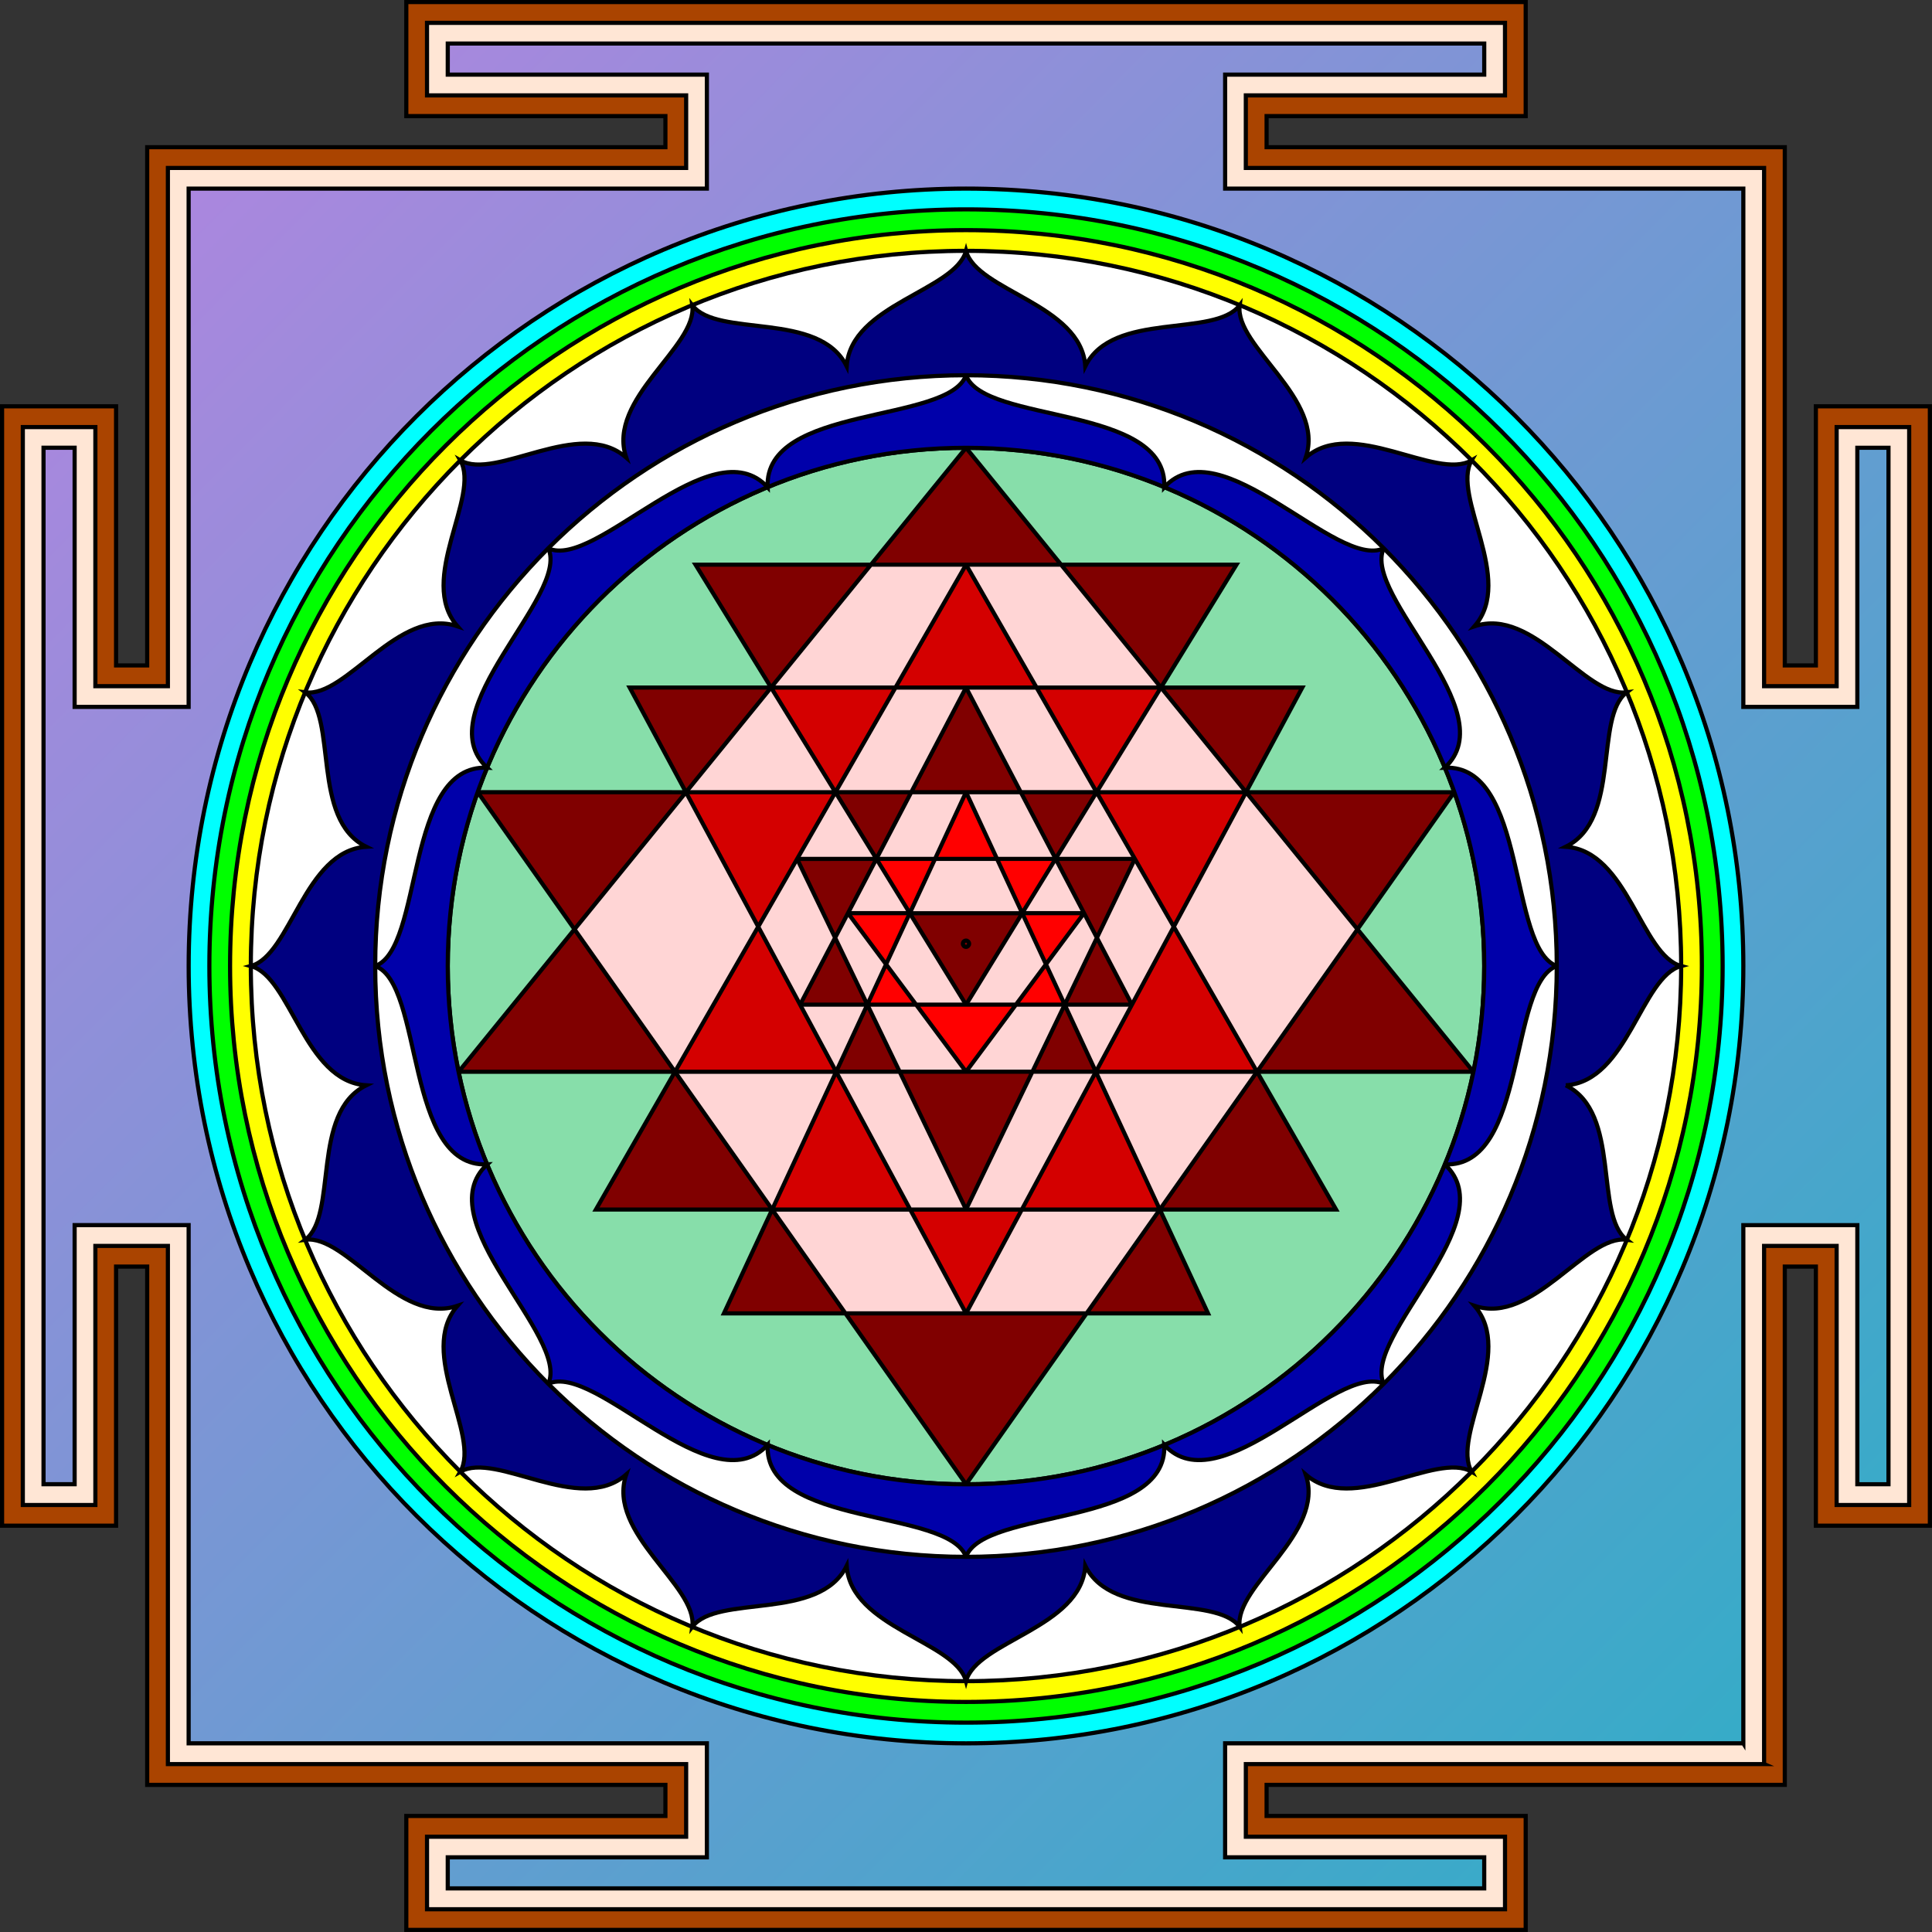
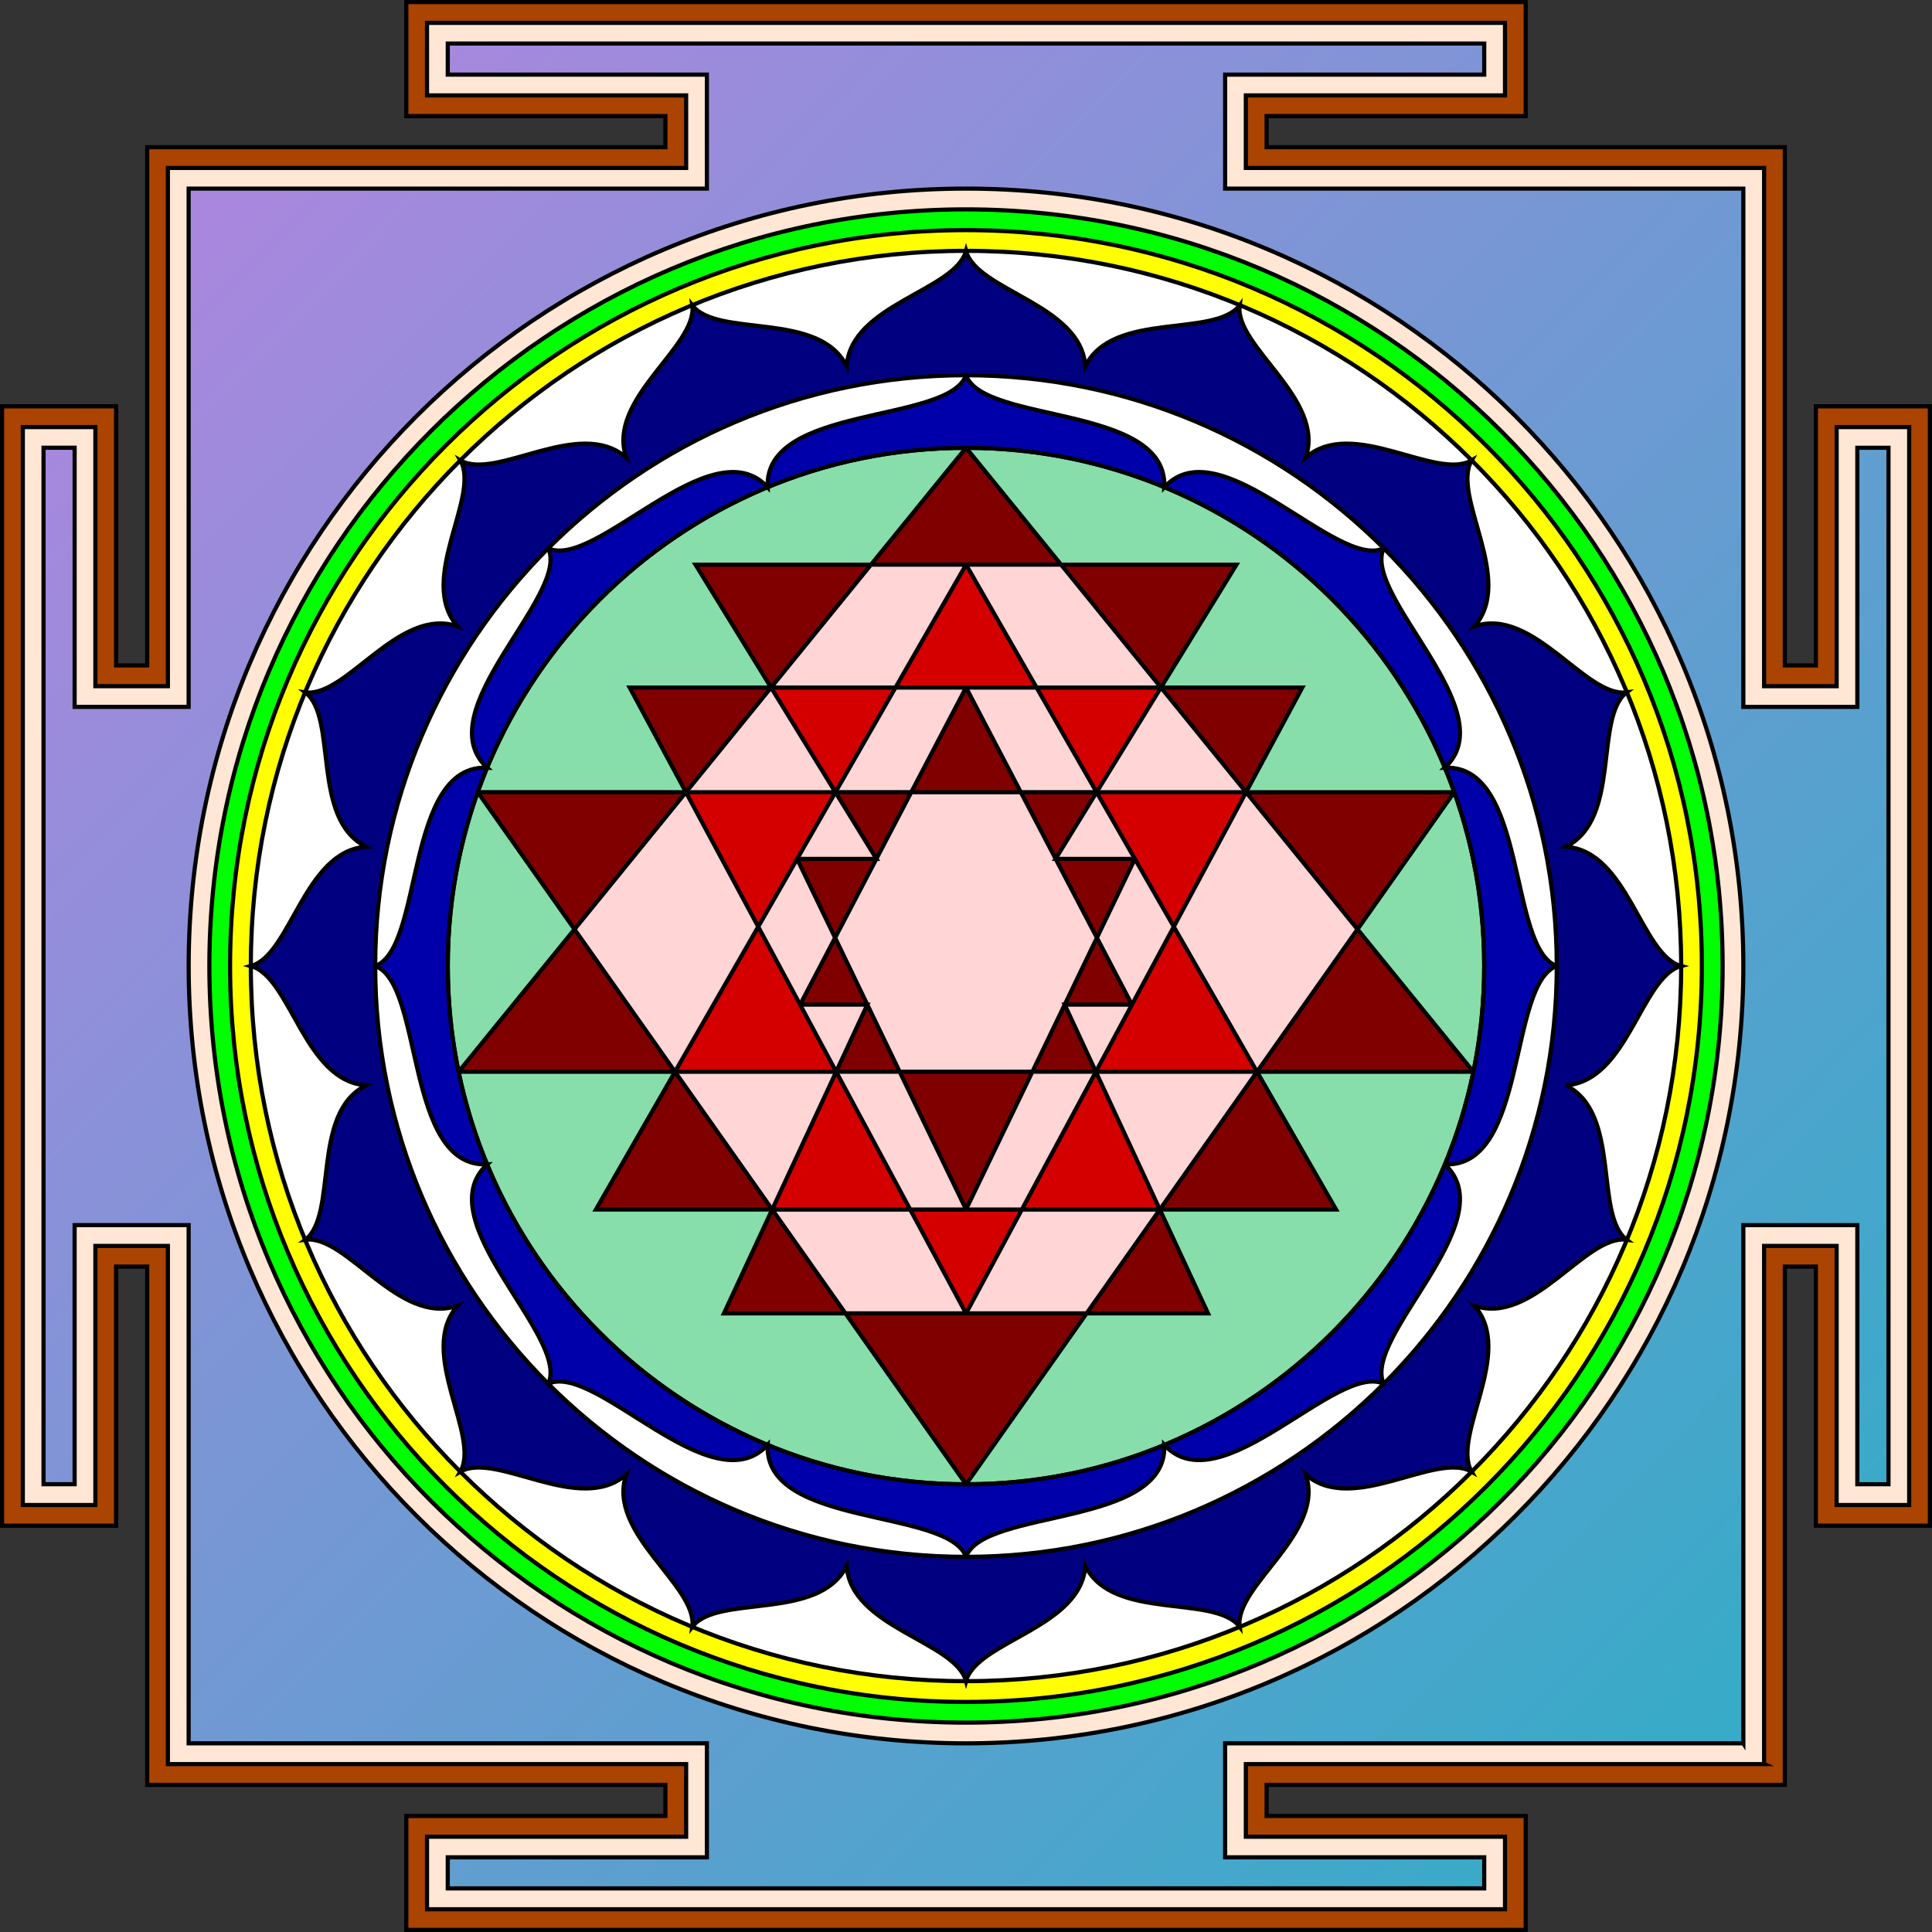
<svg xmlns="http://www.w3.org/2000/svg" viewBox="0 0 264.19 264.19" version="1.0">
  <rect x="0" y="0" width="264.19" height="264.19" fill="#333333" stroke="none" />
  <defs>
    <linearGradient id="a" y2="235.02" gradientUnits="userSpaceOnUse" x2="238.39" y1="25.793" x1="27.66">
      <stop offset="0" stop-color="#aa87de" />
      <stop offset="1" stop-color="#37abc8" />
    </linearGradient>
  </defs>
  <path d="M244.06 244.07V173.2h4.25v35.43h15.59V55.56l-15.59.001v35.433h-4.25V20.127H173.2v-4.25h35.43V.283H55.56v15.594h35.43v4.25H20.127v70.867h-4.254V55.561H.283v153.07h15.59v-35.43h4.254v70.87H90.99v4.25H55.56v15.58h153.07v-15.58H173.2v-4.25h70.86z" stroke="#000" stroke-miterlimit="10" stroke-width=".567" fill="#a40" />
  <path d="M241.23 241.23v-70.86h9.92v35.43h9.92V58.4l-9.92.001V93.83h-9.92V22.967h-70.87v-9.922h35.44V3.124H58.39l.002 9.921h35.434v9.922H22.959V93.83h-9.918V58.401H3.12v147.4h9.921v-35.43h9.918v70.86h70.867v9.93H58.392v9.92h147.41v-9.92h-35.44v-9.93h70.87z" stroke="#000" stroke-miterlimit="10" stroke-width=".567" fill="#ffe6d5" />
-   <path d="M239.386 132.165a106.798 108.375 0 11-213.596 0 106.798 108.375 0 11213.596 0z" fill-rule="evenodd" fill="#0ff" />
  <path d="M235.56 132.1c0-57.143-46.32-103.47-103.46-103.47-57.145.003-103.47 46.327-103.47 103.47.001 57.14 46.325 103.46 103.47 103.46 57.14 0 103.46-46.32 103.46-103.46z" stroke="#000" stroke-miterlimit="10" stroke-width=".567" fill="#0f0" />
  <path d="M232.72 132.1c0-55.576-45.05-100.63-100.62-100.63C76.521 31.469 31.46 76.524 31.46 132.1c.003 55.57 45.061 100.63 100.64 100.63 55.57 0 100.62-45.06 100.62-100.63" stroke="#000" stroke-miterlimit="10" stroke-width=".567" fill="#ff0" />
  <path d="M229.89 132.1c0-54.01-43.79-97.799-97.79-97.799-54.012 0-97.801 43.789-97.801 97.799s43.789 97.79 97.801 97.79c54 0 97.79-43.78 97.79-97.79" stroke="#000" stroke-miterlimit="10" stroke-width=".567" fill="#fff" />
  <path d="M202.96 132.1c0-39.135-31.73-70.865-70.86-70.865-39.141 0-70.872 31.73-70.872 70.865 0 39.14 31.731 70.87 70.872 70.87 39.13 0 70.86-31.73 70.86-70.87z" stroke="#000" stroke-miterlimit="10" stroke-width=".567" fill="#87deaa" />
  <path d="M119.3 76.966L78.484 127.17l37.186 52.43 32.93-.03L185.68 127l-40.84-49.787-25.54-.247z" fill-rule="evenodd" fill="#ffd5d5" />
-   <path d="M132.1 137.39l7.68-12.51h-15.37l7.69 12.51z" stroke="#000" stroke-miterlimit="10" stroke-width=".567" fill="maroon" />
-   <path d="M148.23 124.87h-8.45l4.56-7.42h-24.49l4.56 7.42h-8.45l16.14 21.68 16.13-21.68m-16.13-16.55l13.49 29.06H118.6l13.5-29.06z" fill-rule="evenodd" fill="red" />
-   <path d="M148.23 124.87h-8.45l4.56-7.42h-24.49l4.56 7.42h-8.45l16.14 21.68 16.13-21.68m-16.13-16.55l13.49 29.06H118.6l13.5-29.06z" stroke="#000" stroke-miterlimit="10" stroke-width=".567" fill="none" />
  <path d="M132.1 94.013l22.68 43.367h-9.19l4.26 9.17h-35.51l4.26-9.17h-9.19l22.69-43.367m0 71.377l23.09-47.94h-10.85l5.61-9.12h-35.71l5.61 9.12H109l23.1 47.94z" fill-rule="evenodd" fill="maroon" />
  <path d="M132.1 94.013l22.68 43.367h-9.19l4.26 9.17h-35.51l4.26-9.17h-9.19l22.69-43.367m0 71.377l23.09-47.94h-10.85l5.61-9.12h-35.71l5.61 9.12H109l23.1 47.94z" stroke="#000" stroke-miterlimit="10" stroke-width=".567" fill="none" />
  <path d="M132.1 77.213l39.79 69.347h-22.04l8.75 18.84h-53.01l8.75-18.84H92.299L132.1 77.213m0 102.39l38.29-71.27h-20.44l8.8-14.312h-53.31l8.8 14.312H93.799l38.301 71.27z" fill-rule="evenodd" fill="#d40000" />
  <path d="M132.1 77.213l39.79 69.347h-22.04l8.75 18.84h-53.01l8.75-18.84H92.299L132.1 77.213m0 102.39l38.29-71.27h-20.44l8.8-14.312h-53.31l8.8 14.312H93.799l38.301 71.27z" stroke="#000" stroke-miterlimit="10" stroke-width=".567" fill="none" />
  <path d="M132.1 202.97l66.75-94.64h-28.46l7.69-14.312h-19.33l10.33-16.805H95.107l10.333 16.805H86.107l7.692 14.312H65.334l66.766 94.64m0-141.74l69.37 85.327h-29.58l10.81 18.84h-24.1l6.59 14.2H98.994l6.596-14.2H81.486l10.813-18.84H62.716L132.1 61.23z" fill-rule="evenodd" fill="maroon" />
  <path d="M132.1 202.97l66.75-94.64h-28.46l7.69-14.312h-19.33l10.33-16.805H95.107l10.333 16.805H86.107l7.692 14.312H65.334l66.766 94.64m0-141.74l69.37 85.327h-29.58l10.81 18.84h-24.1l6.59 14.2H98.994l6.596-14.2H81.486l10.813-18.84H62.716L132.1 61.23z" stroke="#000" stroke-miterlimit="10" stroke-width=".567" fill="none" />
  <path d="M197.56 159.22c11.33.5 8.66-24.7 15.32-27.12-6.66-2.42-3.99-27.61-15.32-27.12 8.36-7.659-11.34-23.581-8.34-30.003-6.42 2.996-22.35-16.707-30.01-8.348.5-11.328-24.69-8.656-27.11-15.316-2.43 6.66-27.62 3.988-27.13 15.316-7.656-8.359-23.578 11.344-30 8.348 2.993 6.422-16.707 22.344-8.347 30.003-11.328-.49-8.657 24.7-15.317 27.12 6.66 2.42 3.989 27.62 15.317 27.12-8.36 7.66 11.34 23.59 8.347 30.01 6.422-3 22.344 16.7 30 8.35-.49 11.32 24.7 8.65 27.13 15.31 2.42-6.66 27.61-3.99 27.11-15.31 7.66 8.35 23.59-11.35 30.01-8.35-3-6.42 16.7-22.35 8.34-30.01m5.4-27.12c0-39.135-31.73-70.865-70.86-70.865-39.141 0-70.872 31.73-70.872 70.865 0 39.14 31.731 70.87 70.872 70.87 39.13 0 70.86-31.73 70.86-70.87z" fill-rule="evenodd" fill="#00a" />
  <path d="M197.56 159.22c11.33.5 8.66-24.7 15.32-27.12-6.66-2.42-3.99-27.61-15.32-27.12 8.36-7.659-11.34-23.581-8.34-30.003-6.42 2.996-22.35-16.707-30.01-8.348.5-11.328-24.69-8.656-27.11-15.316-2.43 6.66-27.62 3.988-27.13 15.316-7.656-8.359-23.578 11.344-30 8.348 2.993 6.422-16.707 22.344-8.347 30.003-11.328-.49-8.657 24.7-15.317 27.12 6.66 2.42 3.989 27.62 15.317 27.12-8.36 7.66 11.34 23.59 8.347 30.01 6.422-3 22.344 16.7 30 8.35-.49 11.32 24.7 8.65 27.13 15.31 2.42-6.66 27.61-3.99 27.11-15.31 7.66 8.35 23.59-11.35 30.01-8.35-3-6.42 16.7-22.35 8.34-30.01m5.4-27.12c0-39.135-31.73-70.865-70.86-70.865-39.141 0-70.872 31.73-70.872 70.865 0 39.14 31.731 70.87 70.872 70.87 39.13 0 70.86-31.73 70.86-70.87z" stroke="#000" stroke-miterlimit="10" stroke-width=".567" fill="none" />
  <path d="M214.11 148.41c8.49-.55 10.3-14.84 15.78-16.31-5.48-1.47-7.29-15.76-15.78-16.31 7.63-3.76 3.84-17.663 8.33-21.116-5.62.742-12.77-11.766-20.82-9.031 5.61-6.395-3.21-17.785-.38-22.695-4.9 2.835-16.29-5.985-22.69-.375 2.74-8.055-9.77-15.204-9.03-20.825-3.45 4.5-17.35.711-21.11 8.336-.56-8.484-14.85-10.304-16.31-15.781-1.47 5.477-15.76 7.297-16.32 15.781-3.76-7.625-17.661-3.836-21.11-8.336.738 5.621-11.766 12.77-9.036 20.825-6.39-5.61-17.781 3.21-22.691.374 2.832 4.911-5.984 16.301-.379 22.696-8.051-2.735-15.199 9.773-20.82 9.031 4.496 3.453.707 17.356 8.336 21.116-8.489.55-10.305 14.84-15.781 16.31 5.476 1.47 7.292 15.76 15.781 16.31-7.629 3.76-3.84 17.66-8.336 21.12 5.621-.75 12.769 11.76 20.82 9.03-5.605 6.39 3.211 17.78.379 22.69 4.91-2.83 16.301 5.99 22.691.38-2.73 8.05 9.774 15.2 9.036 20.82 3.449-4.5 17.35-.71 21.11-8.33.56 8.48 14.85 10.3 16.32 15.77 1.46-5.47 15.75-7.29 16.31-15.77 3.76 7.62 17.66 3.83 21.11 8.33-.74-5.62 11.77-12.77 9.03-20.82 6.4 5.61 17.78-3.21 22.69-.38-2.83-4.91 5.99-16.3.38-22.69 8.05 2.73 15.2-9.78 20.82-9.03-4.49-3.46-.7-17.36-8.33-21.12m-1.23-16.31c0-44.617-36.17-80.789-80.78-80.789-44.622 0-80.794 36.172-80.794 80.789 0 44.61 36.172 80.79 80.794 80.79 44.61 0 80.78-36.18 80.78-80.79z" fill-rule="evenodd" fill="navy" />
  <path d="M214.11 148.41c8.49-.55 10.3-14.84 15.78-16.31-5.48-1.47-7.29-15.76-15.78-16.31 7.63-3.76 3.84-17.663 8.33-21.116-5.62.742-12.77-11.766-20.82-9.031 5.61-6.395-3.21-17.785-.38-22.695-4.9 2.835-16.29-5.985-22.69-.375 2.74-8.055-9.77-15.204-9.03-20.825-3.45 4.5-17.35.711-21.11 8.336-.56-8.484-14.85-10.304-16.31-15.781-1.47 5.477-15.76 7.297-16.32 15.781-3.76-7.625-17.661-3.836-21.11-8.336.738 5.621-11.766 12.77-9.036 20.825-6.39-5.61-17.781 3.21-22.691.374 2.832 4.911-5.984 16.301-.379 22.696-8.051-2.735-15.199 9.773-20.82 9.031 4.496 3.453.707 17.356 8.336 21.116-8.489.55-10.305 14.84-15.781 16.31 5.476 1.47 7.292 15.76 15.781 16.31-7.629 3.76-3.84 17.66-8.336 21.12 5.621-.75 12.769 11.76 20.82 9.03-5.605 6.39 3.211 17.78.379 22.69 4.91-2.83 16.301 5.99 22.691.38-2.73 8.05 9.774 15.2 9.036 20.82 3.449-4.5 17.35-.71 21.11-8.33.56 8.48 14.85 10.3 16.32 15.77 1.46-5.47 15.75-7.29 16.31-15.77 3.76 7.62 17.66 3.83 21.11 8.33-.74-5.62 11.77-12.77 9.03-20.82 6.4 5.61 17.78-3.21 22.69-.38-2.83-4.91 5.99-16.3.38-22.69 8.05 2.73 15.2-9.78 20.82-9.03-4.49-3.46-.7-17.36-8.33-21.12m-1.23-16.31c0-44.617-36.17-80.789-80.78-80.789-44.622 0-80.794 36.172-80.794 80.789 0 44.61 36.172 80.79 80.794 80.79 44.61 0 80.78-36.18 80.78-80.79z" stroke="#000" stroke-miterlimit="10" stroke-width=".567" fill="none" />
  <path d="M238.39 132.09c0-58.703-47.59-106.3-106.29-106.3-58.712.003-106.3 47.597-106.3 106.3-.005 58.71 47.588 106.3 106.3 106.3 58.7 0 106.29-47.59 106.29-106.3m0 106.3v-70.86h15.59v35.43h4.26V61.23l-4.26-.003V96.66h-15.59V25.793h-70.86v-15.59h35.43v-4.25H61.23l-.002 4.25h35.434v15.59H25.795V96.66h-15.59V61.227H5.952v141.73h4.253v-35.43h15.59v70.86h70.867v15.59H61.228v4.25h141.73v-4.25h-35.43v-15.59h70.86z" fill="url(#a)" fill-rule="evenodd" />
  <path d="M238.39 132.09c0-58.703-47.59-106.3-106.29-106.3-58.712.003-106.3 47.597-106.3 106.3-.005 58.71 47.588 106.3 106.3 106.3 58.7 0 106.29-47.59 106.29-106.3m0 106.3v-70.86h15.59v35.43h4.26V61.23l-4.26-.003V96.66h-15.59V25.793h-70.86v-15.59h35.43v-4.25H61.23l-.002 4.25h35.434v15.59H25.795V96.66h-15.59V61.227H5.952v141.73h4.253v-35.43h15.59v70.86h70.867v15.59H61.228v4.25h141.73v-4.25h-35.43v-15.59h70.86z" stroke="#000" stroke-miterlimit="10" stroke-width=".567" fill="none" />
-   <path d="M132.52 129.05c0-.23-.19-.43-.42-.43-.24 0-.43.2-.43.43s.19.43.43.43c.23 0 .42-.2.42-.43z" stroke="#000" stroke-miterlimit="10" stroke-width=".567" fill="none" />
</svg>